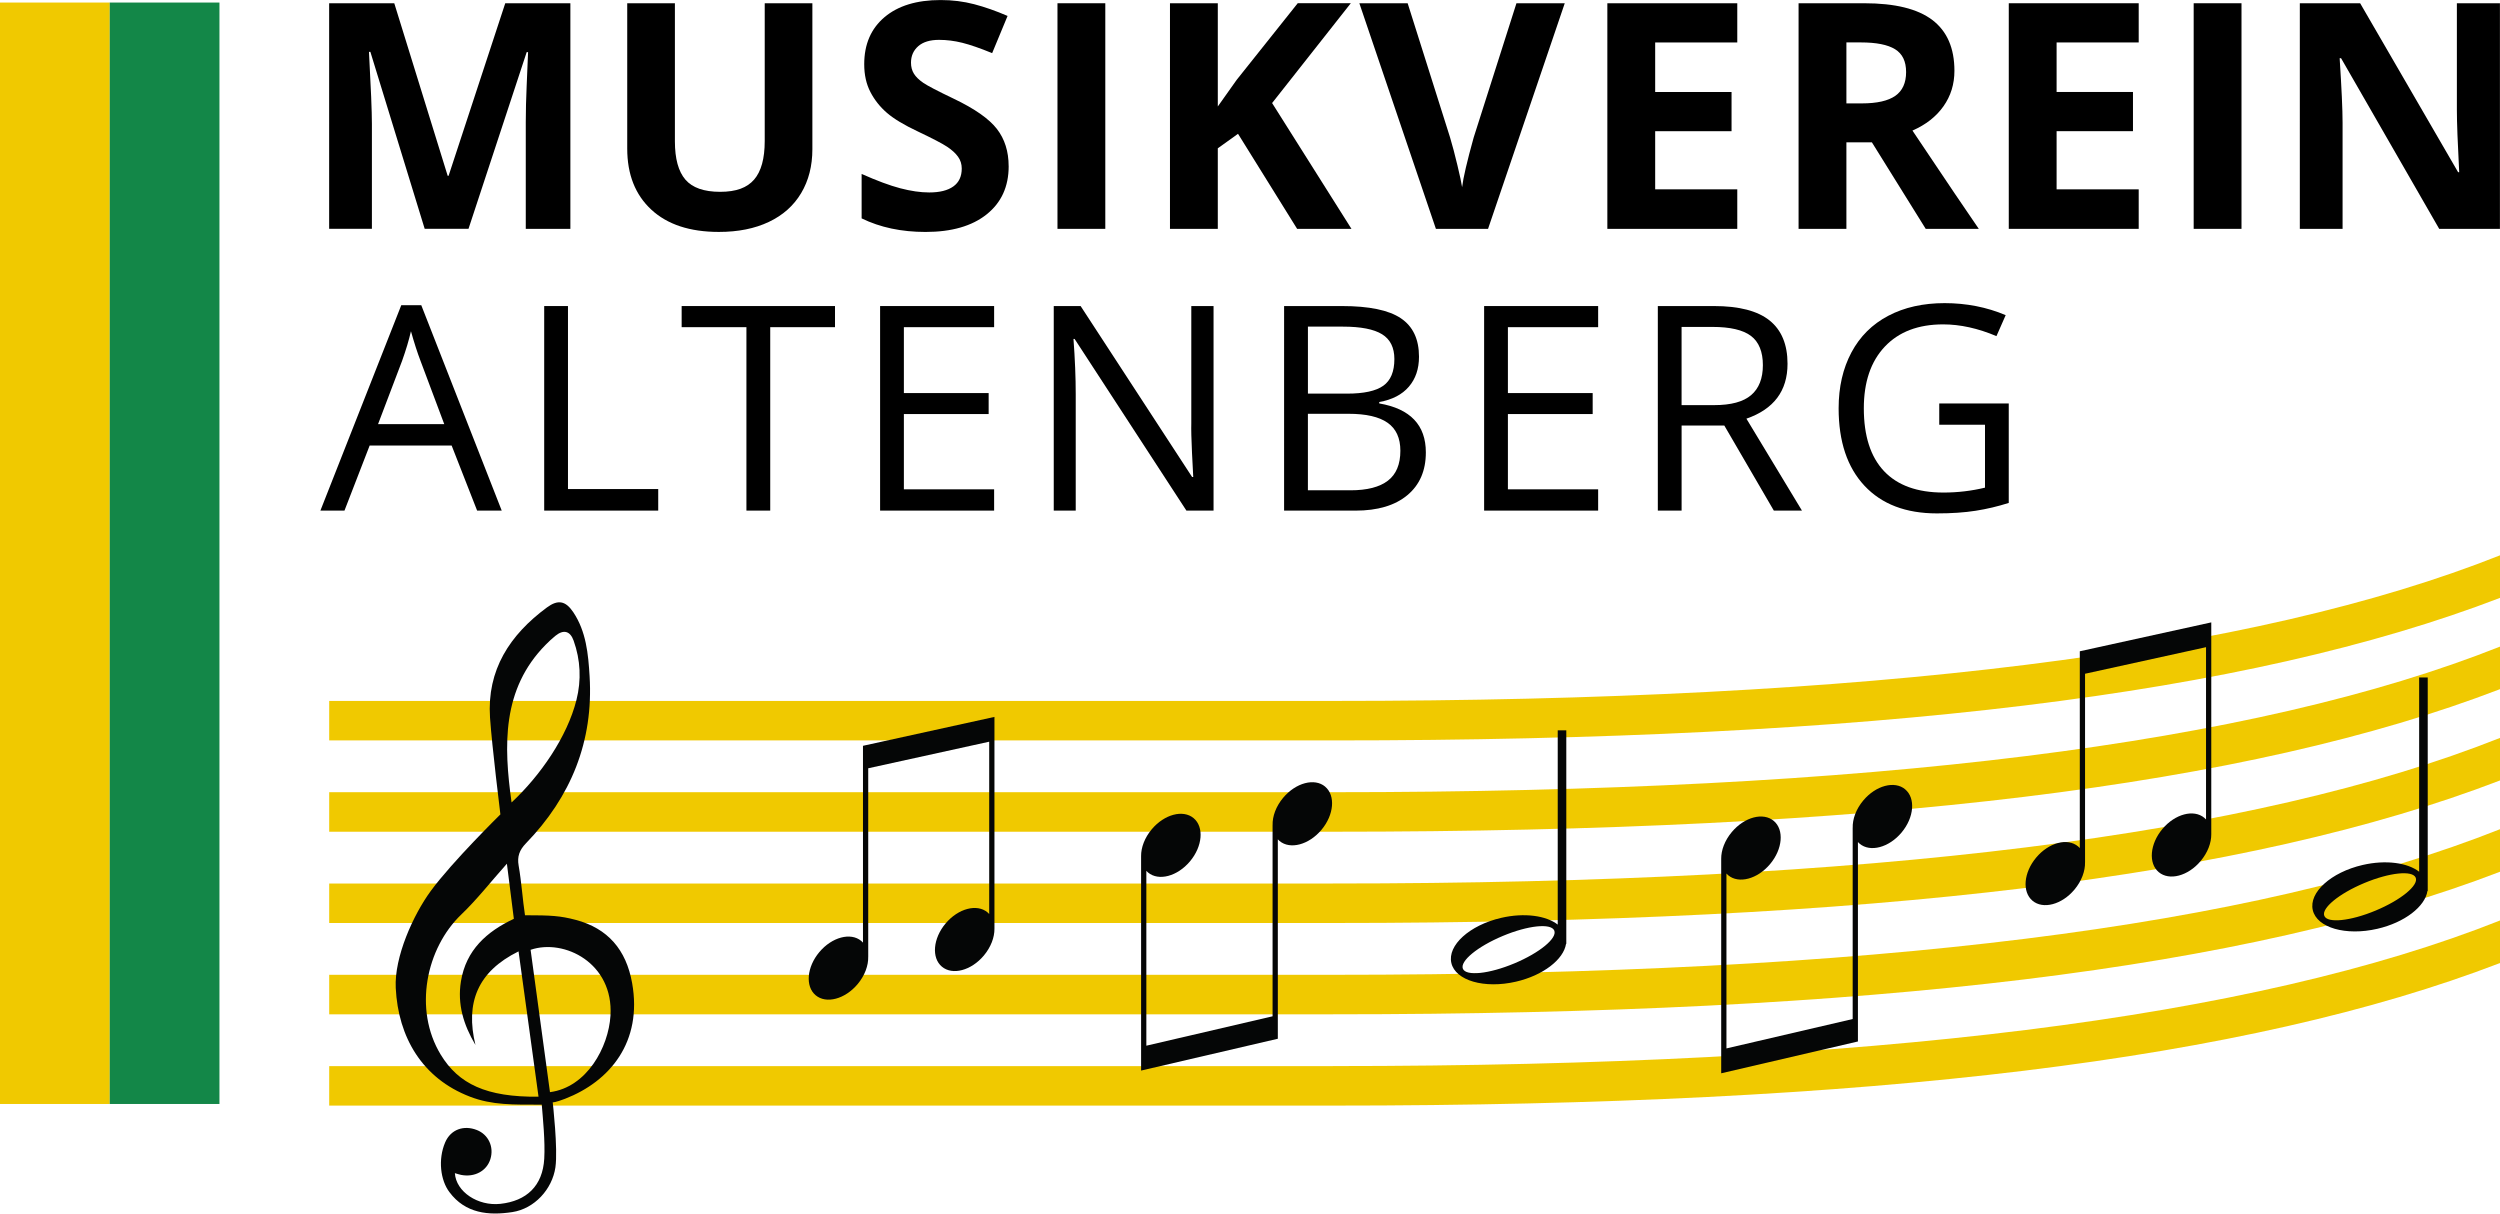
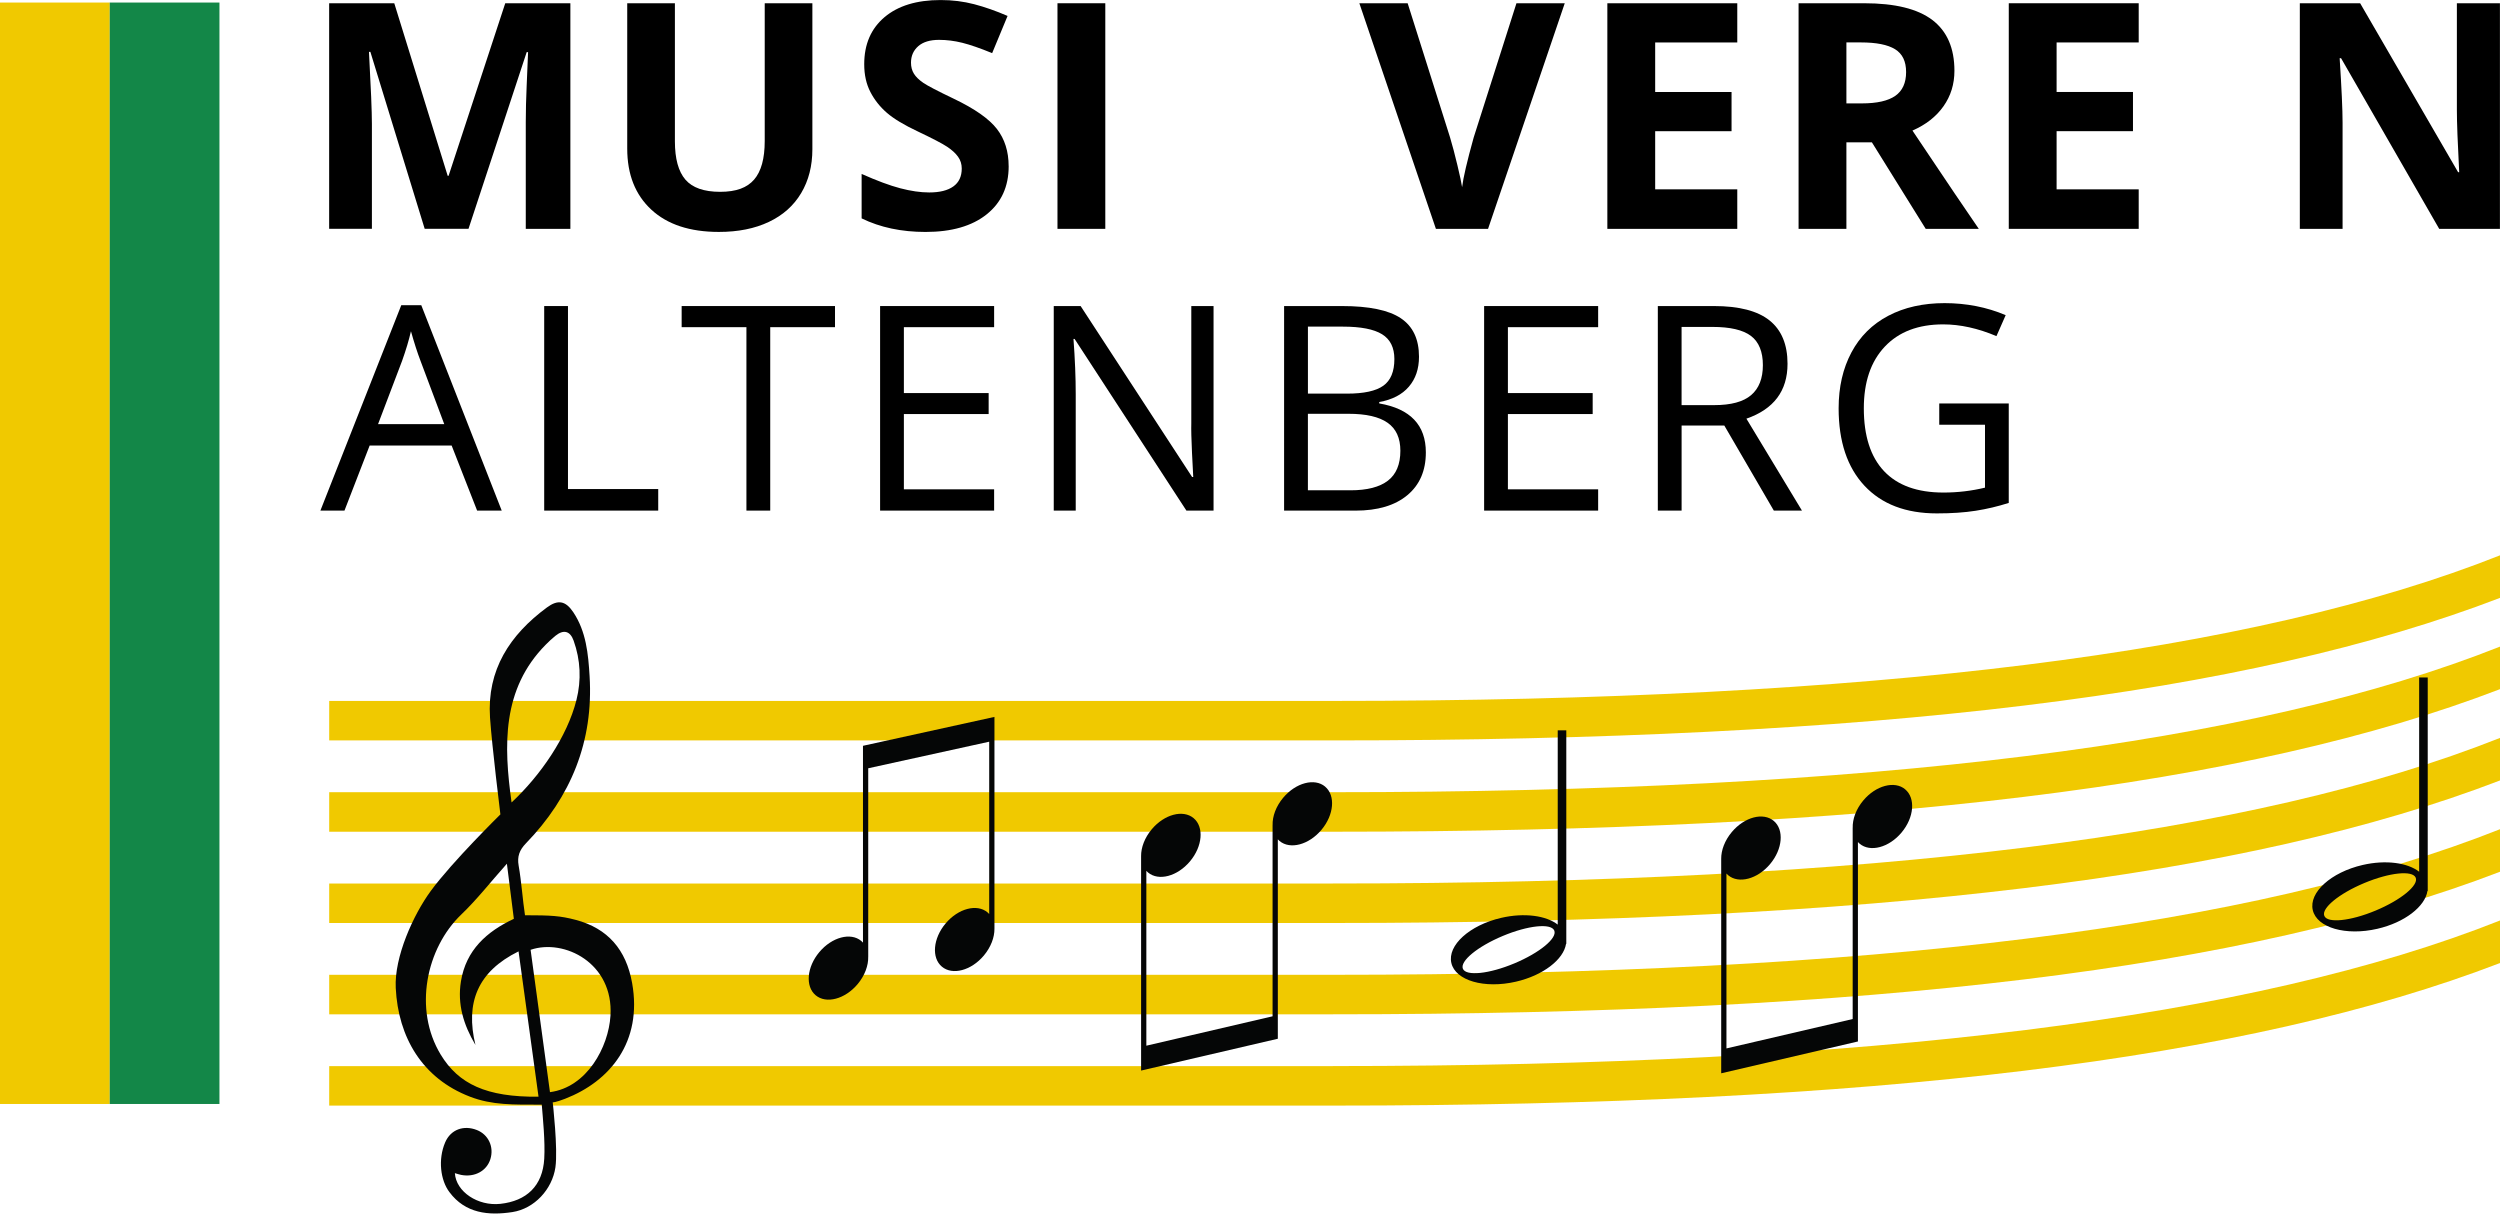
<svg xmlns="http://www.w3.org/2000/svg" viewBox="0 0 1000 485.4">
  <defs>
    <style>.d{fill:#f0c900;}.e{fill:#138748;}.f{fill:#050606;}</style>
  </defs>
  <g id="a">
    <rect class="d" y="1.02" width="43.89" height="440.57" />
    <rect class="e" x="43.89" y="1.02" width="43.89" height="440.57" />
  </g>
  <g id="b">
    <g>
      <path d="M169.88,91.54l-21.73-70.8h-.56c.78,14.4,1.17,24.01,1.17,28.82v41.97h-17.1V1.3h26.05l21.36,69.01h.37L202.1,1.3h26.05V91.54h-17.84V48.82c0-2.02,.03-4.34,.09-6.97,.06-2.63,.34-9.63,.83-20.99h-.56l-23.27,70.67h-17.53Z" />
      <path d="M324.95,1.3V59.69c0,6.67-1.49,12.51-4.47,17.53-2.98,5.02-7.29,8.87-12.93,11.54-5.64,2.68-12.3,4.01-20,4.01-11.6,0-20.62-2.97-27.03-8.92-6.42-5.95-9.63-14.08-9.63-24.41V1.3h19.07V56.54c0,6.95,1.4,12.06,4.2,15.31,2.8,3.25,7.43,4.88,13.89,4.88s10.79-1.64,13.61-4.91c2.82-3.27,4.23-8.4,4.23-15.4V1.3h19.07Z" />
      <path d="M403.47,66.48c0,8.15-2.93,14.57-8.8,19.26s-14.02,7.04-24.47,7.04c-9.63,0-18.15-1.81-25.55-5.43v-17.78c6.09,2.72,11.24,4.63,15.46,5.74,4.22,1.11,8.08,1.67,11.57,1.67,4.2,0,7.42-.8,9.66-2.41,2.24-1.6,3.36-3.99,3.36-7.16,0-1.77-.49-3.34-1.48-4.72-.99-1.38-2.44-2.71-4.35-3.98-1.91-1.27-5.81-3.31-11.7-6.11-5.51-2.59-9.65-5.08-12.41-7.47-2.76-2.39-4.96-5.16-6.6-8.33-1.65-3.17-2.47-6.87-2.47-11.11,0-7.98,2.71-14.26,8.12-18.83,5.41-4.57,12.89-6.85,22.44-6.85,4.69,0,9.17,.56,13.42,1.67s8.71,2.68,13.36,4.69l-6.17,14.88c-4.81-1.98-8.8-3.35-11.94-4.14-3.15-.78-6.24-1.17-9.29-1.17-3.62,0-6.4,.84-8.33,2.53-1.93,1.69-2.9,3.89-2.9,6.6,0,1.69,.39,3.16,1.17,4.41,.78,1.26,2.03,2.47,3.73,3.64s5.75,3.28,12.13,6.33c8.44,4.03,14.22,8.08,17.34,12.13,3.13,4.05,4.69,9.02,4.69,14.91Z" />
      <path d="M422.99,91.54V1.3h19.13V91.54h-19.13Z" />
-       <path d="M540.58,91.54h-21.73l-23.64-38.02-8.09,5.8v32.22h-19.13V1.3h19.13V42.59l7.53-10.62,24.44-30.68h21.23l-31.48,39.93,31.73,50.3Z" />
      <path d="M606.58,1.3h19.32l-30.68,90.24h-20.86L543.74,1.3h19.32l16.97,53.7c.95,3.17,1.92,6.86,2.93,11.08,1.01,4.22,1.64,7.15,1.88,8.8,.45-3.79,2-10.41,4.63-19.87L606.58,1.3Z" />
      <path d="M694.91,91.54h-51.97V1.3h51.97v15.68h-32.84v19.81h30.55v15.68h-30.55v23.27h32.84v15.8Z" />
      <path d="M738.56,56.91v34.63h-19.13V1.3h26.29c12.26,0,21.34,2.23,27.22,6.7,5.88,4.47,8.83,11.24,8.83,20.34,0,5.31-1.46,10.03-4.38,14.17-2.92,4.14-7.06,7.38-12.41,9.72,13.58,20.29,22.43,33.39,26.54,39.32h-21.23l-21.54-34.63h-10.18Zm0-15.55h6.17c6.05,0,10.51-1.01,13.39-3.02,2.88-2.02,4.32-5.18,4.32-9.51s-1.47-7.32-4.41-9.14c-2.94-1.81-7.5-2.72-13.67-2.72h-5.8v24.38Z" />
      <path d="M855.48,91.54h-51.97V1.3h51.97v15.68h-32.84v19.81h30.55v15.68h-30.55v23.27h32.84v15.8Z" />
-       <path d="M877.47,91.54V1.3h19.13V91.54h-19.13Z" />
      <path d="M1000,91.54h-24.32l-39.26-68.27h-.56c.78,12.06,1.17,20.66,1.17,25.8v42.47h-17.1V1.3h24.13l39.19,67.59h.43c-.62-11.73-.93-20.02-.93-24.87V1.3h17.22V91.54Z" />
    </g>
    <g>
      <path d="M190.85,204.24l-10.19-26.02h-32.8l-10.07,26.02h-9.63l32.35-82.16h8l32.18,82.16h-9.85Zm-13.15-34.59l-9.51-25.35c-1.23-3.21-2.5-7.14-3.81-11.81-.82,3.58-2,7.52-3.53,11.81l-9.63,25.35h26.47Z" />
      <path d="M217.68,204.24V122.42h9.51v73.2h36.1v8.62h-45.61Z" />
      <path d="M308.08,204.24h-9.51v-73.37h-25.91v-8.45h61.34v8.45h-25.91v73.37Z" />
      <path d="M397.65,204.24h-45.61V122.42h45.61v8.45h-36.1v26.36h33.91v8.39h-33.91v30.11h36.1v8.51Z" />
      <path d="M485.42,204.24h-10.86l-44.72-68.67h-.45c.6,8.06,.9,15.45,.9,22.16v46.51h-8.79V122.42h10.75l44.6,68.39h.45c-.07-1.01-.24-4.24-.5-9.71-.26-5.47-.35-9.37-.28-11.72v-46.95h8.9v81.82Z" />
      <path d="M513.65,122.42h23.11c10.86,0,18.71,1.62,23.56,4.87s7.28,8.38,7.28,15.39c0,4.85-1.35,8.85-4.06,12-2.7,3.15-6.65,5.2-11.84,6.13v.56c12.42,2.13,18.64,8.66,18.64,19.59,0,7.31-2.47,13.02-7.42,17.13-4.94,4.11-11.86,6.16-20.74,6.16h-28.54V122.42Zm9.51,35.03h15.67c6.72,0,11.55-1.05,14.5-3.16,2.95-2.11,4.42-5.66,4.42-10.66,0-4.59-1.64-7.9-4.92-9.93-3.28-2.03-8.51-3.05-15.67-3.05h-13.99v26.81Zm0,8.06v30.61h17.07c6.6,0,11.58-1.28,14.91-3.83,3.34-2.55,5.01-6.56,5.01-12,0-5.07-1.71-8.81-5.12-11.19-3.41-2.39-8.61-3.58-15.59-3.58h-16.29Z" />
      <path d="M639.26,204.24h-45.61V122.42h45.61v8.45h-36.1v26.36h33.91v8.39h-33.91v30.11h36.1v8.51Z" />
      <path d="M672.64,170.22v34.03h-9.51V122.42h22.44c10.04,0,17.45,1.92,22.25,5.76,4.79,3.84,7.19,9.63,7.19,17.35,0,10.82-5.48,18.13-16.45,21.94l22.22,36.77h-11.25l-19.81-34.03h-17.07Zm0-8.17h13.04c6.72,0,11.64-1.33,14.77-4,3.13-2.67,4.7-6.67,4.7-12s-1.6-9.31-4.79-11.7c-3.19-2.39-8.31-3.58-15.36-3.58h-12.37v31.28Z" />
      <path d="M775.69,161.38h27.81v39.79c-4.33,1.38-8.73,2.43-13.21,3.13-4.48,.71-9.66,1.06-15.56,1.06-12.39,0-22.03-3.68-28.93-11.05-6.9-7.37-10.35-17.69-10.35-30.98,0-8.51,1.71-15.96,5.12-22.36,3.41-6.4,8.33-11.29,14.75-14.66,6.42-3.38,13.94-5.06,22.55-5.06s16.86,1.6,24.4,4.81l-3.69,8.39c-7.39-3.13-14.5-4.7-21.32-4.7-9.96,0-17.74,2.97-23.34,8.9-5.6,5.93-8.39,14.16-8.39,24.68,0,11.04,2.7,19.42,8.09,25.13,5.39,5.71,13.31,8.56,23.76,8.56,5.67,0,11.21-.65,16.62-1.96v-25.18h-18.3v-8.51Z" />
    </g>
  </g>
  <g id="c">
    <g>
      <path class="d" d="M533.13,316.89H131.68v15.8h401.45c215.95,0,365.96-18.21,466.87-57.03v-17.02c-98.51,39.16-251.77,58.24-466.87,58.24Z" />
      <path class="d" d="M533.13,353.4H131.68v15.8h401.45c215.95,0,365.97-18.21,466.87-57.02v-17.02c-98.51,39.16-251.77,58.24-466.87,58.24Z" />
      <path class="d" d="M533.13,389.92H131.68v15.8h401.45c215.95,0,365.97-18.21,466.87-57.02v-17.02c-98.51,39.16-251.77,58.24-466.87,58.24Z" />
      <path class="d" d="M533.13,426.44H131.68v15.8h401.45c215.95,0,365.96-18.21,466.87-57.03v-17.02c-98.51,39.16-251.77,58.24-466.87,58.24Z" />
      <path class="d" d="M533.13,280.37H131.68v15.8h401.45c215.95,0,365.97-18.21,466.87-57.02v-17.02c-98.51,39.16-251.77,58.24-466.87,58.24Z" />
    </g>
    <g>
      <path class="f" d="M345.19,298.32v78.72c-.21-.23-.44-.45-.68-.66-4.22-3.54-11.73-1.55-16.77,4.45-5.04,6-5.69,13.74-1.47,17.28,4.22,3.54,11.73,1.55,16.77-4.45,2.9-3.45,4.34-7.48,4.24-10.95h.01v-75.4l48.39-10.63v68.92c-.21-.23-.44-.45-.68-.66-4.22-3.54-11.73-1.55-16.77,4.45-5.04,6-5.69,13.74-1.47,17.28,4.22,3.54,11.73,1.55,16.77-4.45,2.83-3.37,4.28-7.29,4.25-10.71h0v-84.75l-52.59,11.56Z" />
      <path class="f" d="M530.05,314.64c-4.22-3.54-11.73-1.55-16.77,4.45-2.9,3.45-4.34,7.48-4.24,10.95h-.01v76.48l-50.49,11.76v-69.94c.21,.23,.44,.45,.68,.66,4.22,3.54,11.73,1.55,16.77-4.45,5.04-6,5.69-13.74,1.47-17.28-4.22-3.54-11.73-1.55-16.77,4.45-2.83,3.37-4.28,7.29-4.25,10.71h0v85.8l54.69-12.73v-79.77c.21,.23,.44,.45,.68,.66,4.22,3.54,11.73,1.55,16.77-4.45,5.04-6,5.69-13.74,1.47-17.28Z" />
-       <path class="f" d="M831.92,260.51v78.72c-.21-.23-.44-.45-.68-.66-4.22-3.54-11.73-1.55-16.76,4.45-5.04,6-5.69,13.74-1.47,17.28,4.22,3.54,11.73,1.55,16.76-4.45,2.9-3.45,4.34-7.48,4.24-10.95h.01v-75.4l48.39-10.63v68.92c-.21-.23-.44-.45-.68-.66-4.22-3.54-11.73-1.55-16.76,4.45-5.04,6-5.69,13.74-1.47,17.28,4.22,3.54,11.73,1.55,16.76-4.45,2.83-3.37,4.28-7.29,4.25-10.71h0v-84.75l-52.59,11.56Z" />
      <path class="f" d="M762.08,315.73c-4.22-3.54-11.73-1.55-16.76,4.45-2.9,3.45-4.34,7.48-4.24,10.95h-.01v76.48l-50.49,11.76v-69.94c.21,.23,.44,.45,.68,.66,4.22,3.54,11.73,1.55,16.77-4.45,5.04-6,5.69-13.74,1.47-17.28s-11.73-1.55-16.77,4.45c-2.83,3.37-4.28,7.29-4.25,10.71h0v85.8l54.69-12.73v-79.77c.21,.23,.44,.45,.68,.66,4.22,3.54,11.73,1.55,16.76-4.45,5.04-6,5.69-13.74,1.47-17.28Z" />
      <path class="f" d="M971.09,270.98h-3.43v77.71c-4.62-3.6-13.32-4.84-22.6-2.7-12.65,2.92-21.58,11-19.95,18.05,1.63,7.05,13.2,10.4,25.84,7.48,10.91-2.52,19.05-8.88,20.03-15.11h.11v-85.44Zm-20.79,93.23c-10.09,4.22-19.3,5.18-20.57,2.15-1.27-3.04,5.88-8.92,15.98-13.14,10.09-4.22,19.3-5.18,20.57-2.15,1.27,3.04-5.88,8.92-15.98,13.14Z" />
      <path class="f" d="M210.01,366.1c10.46,0,14.12,.23,20.28,1.85,12.83,3.39,20.18,11.91,22.56,25.27,4.19,23.54-8.84,39.31-26.82,46.29-3.91,1.52-4.94,1.42-4.94,1.42,0,0,2.14,18.66,1.08,25.99-1.28,8.81-8.41,16.55-17.21,17.91-9.51,1.46-18.82,.55-25.16-7.95-3.62-4.73-4.65-13.07-1.75-19.89,2.23-5.24,7.48-7.04,12.7-4.98,4.62,1.82,6.92,6.76,5.41,11.62-1.47,4.76-6.31,7.38-11.71,6.33-.82-.16-1.61-.45-2.5-.7,.46,7.46,9.22,13.25,18.18,12.28,10.49-1.14,16.95-7.16,17.57-18.05,.4-6.99-.56-16.22-.99-21.63-11.48,0-19.81,.23-28.69-3.18-19.14-7.34-28.74-23.79-29.72-43.49-.62-12.38,6.98-29.21,14.03-38.83,8.55-11.67,27.83-30.6,27.83-30.6,0,0-3.41-27.58-4.15-38.73-1.27-19.1,7.94-33.1,22.74-44.03,4.38-3.23,7.45-2.77,10.57,1.89,5.15,7.7,5.98,16.67,6.52,25.55,1.61,26.11-7.45,48.29-25.49,66.92-2.59,2.68-3.52,5.29-2.89,8.87,1.14,6.5,1.61,13.79,2.54,19.87Zm5.4,72.58c-2.63-18.76-5.27-38.77-7.99-58.13-16.43,8.11-21.33,20.59-17.24,37.43-4.79-8.08-7.27-16.32-5.81-25.4,2.02-12.57,10.35-19.97,21.17-25.05-.91-7.17-1.76-13.97-2.78-22.05-6.64,7.46-12,14.34-18.24,20.32-14.06,13.47-19.22,37.97-8.22,56.07,7.09,11.66,18.17,17.04,39.1,16.81Zm4.58-1.82c14.74-1.93,23.42-17.95,24.2-30.58,1.3-20.99-18.47-30.95-31.95-26.36,2.56,18.83,5.13,37.73,7.75,56.94Zm-15.37-115.87c11.53-10.76,22.25-26.24,25.96-40.99,2-7.97,1.65-15.95-1.12-23.72-1.4-3.93-4.03-4.59-7.3-1.95-1.36,1.09-2.63,2.3-3.86,3.54-17.58,17.78-16.84,40.33-13.67,63.12Z" />
      <path class="f" d="M626.52,377.57v-85.44h-3.43v77.71c-4.62-3.6-13.32-4.84-22.6-2.7-12.65,2.92-21.58,11-19.95,18.05,1.63,7.05,13.2,10.4,25.84,7.48,10.91-2.52,19.05-8.88,20.03-15.11h.11Zm-20.79,7.79c-10.09,4.22-19.3,5.18-20.57,2.15-1.27-3.04,5.88-8.92,15.98-13.14,10.09-4.22,19.3-5.18,20.57-2.15,1.27,3.04-5.88,8.92-15.98,13.14Z" />
    </g>
  </g>
</svg>